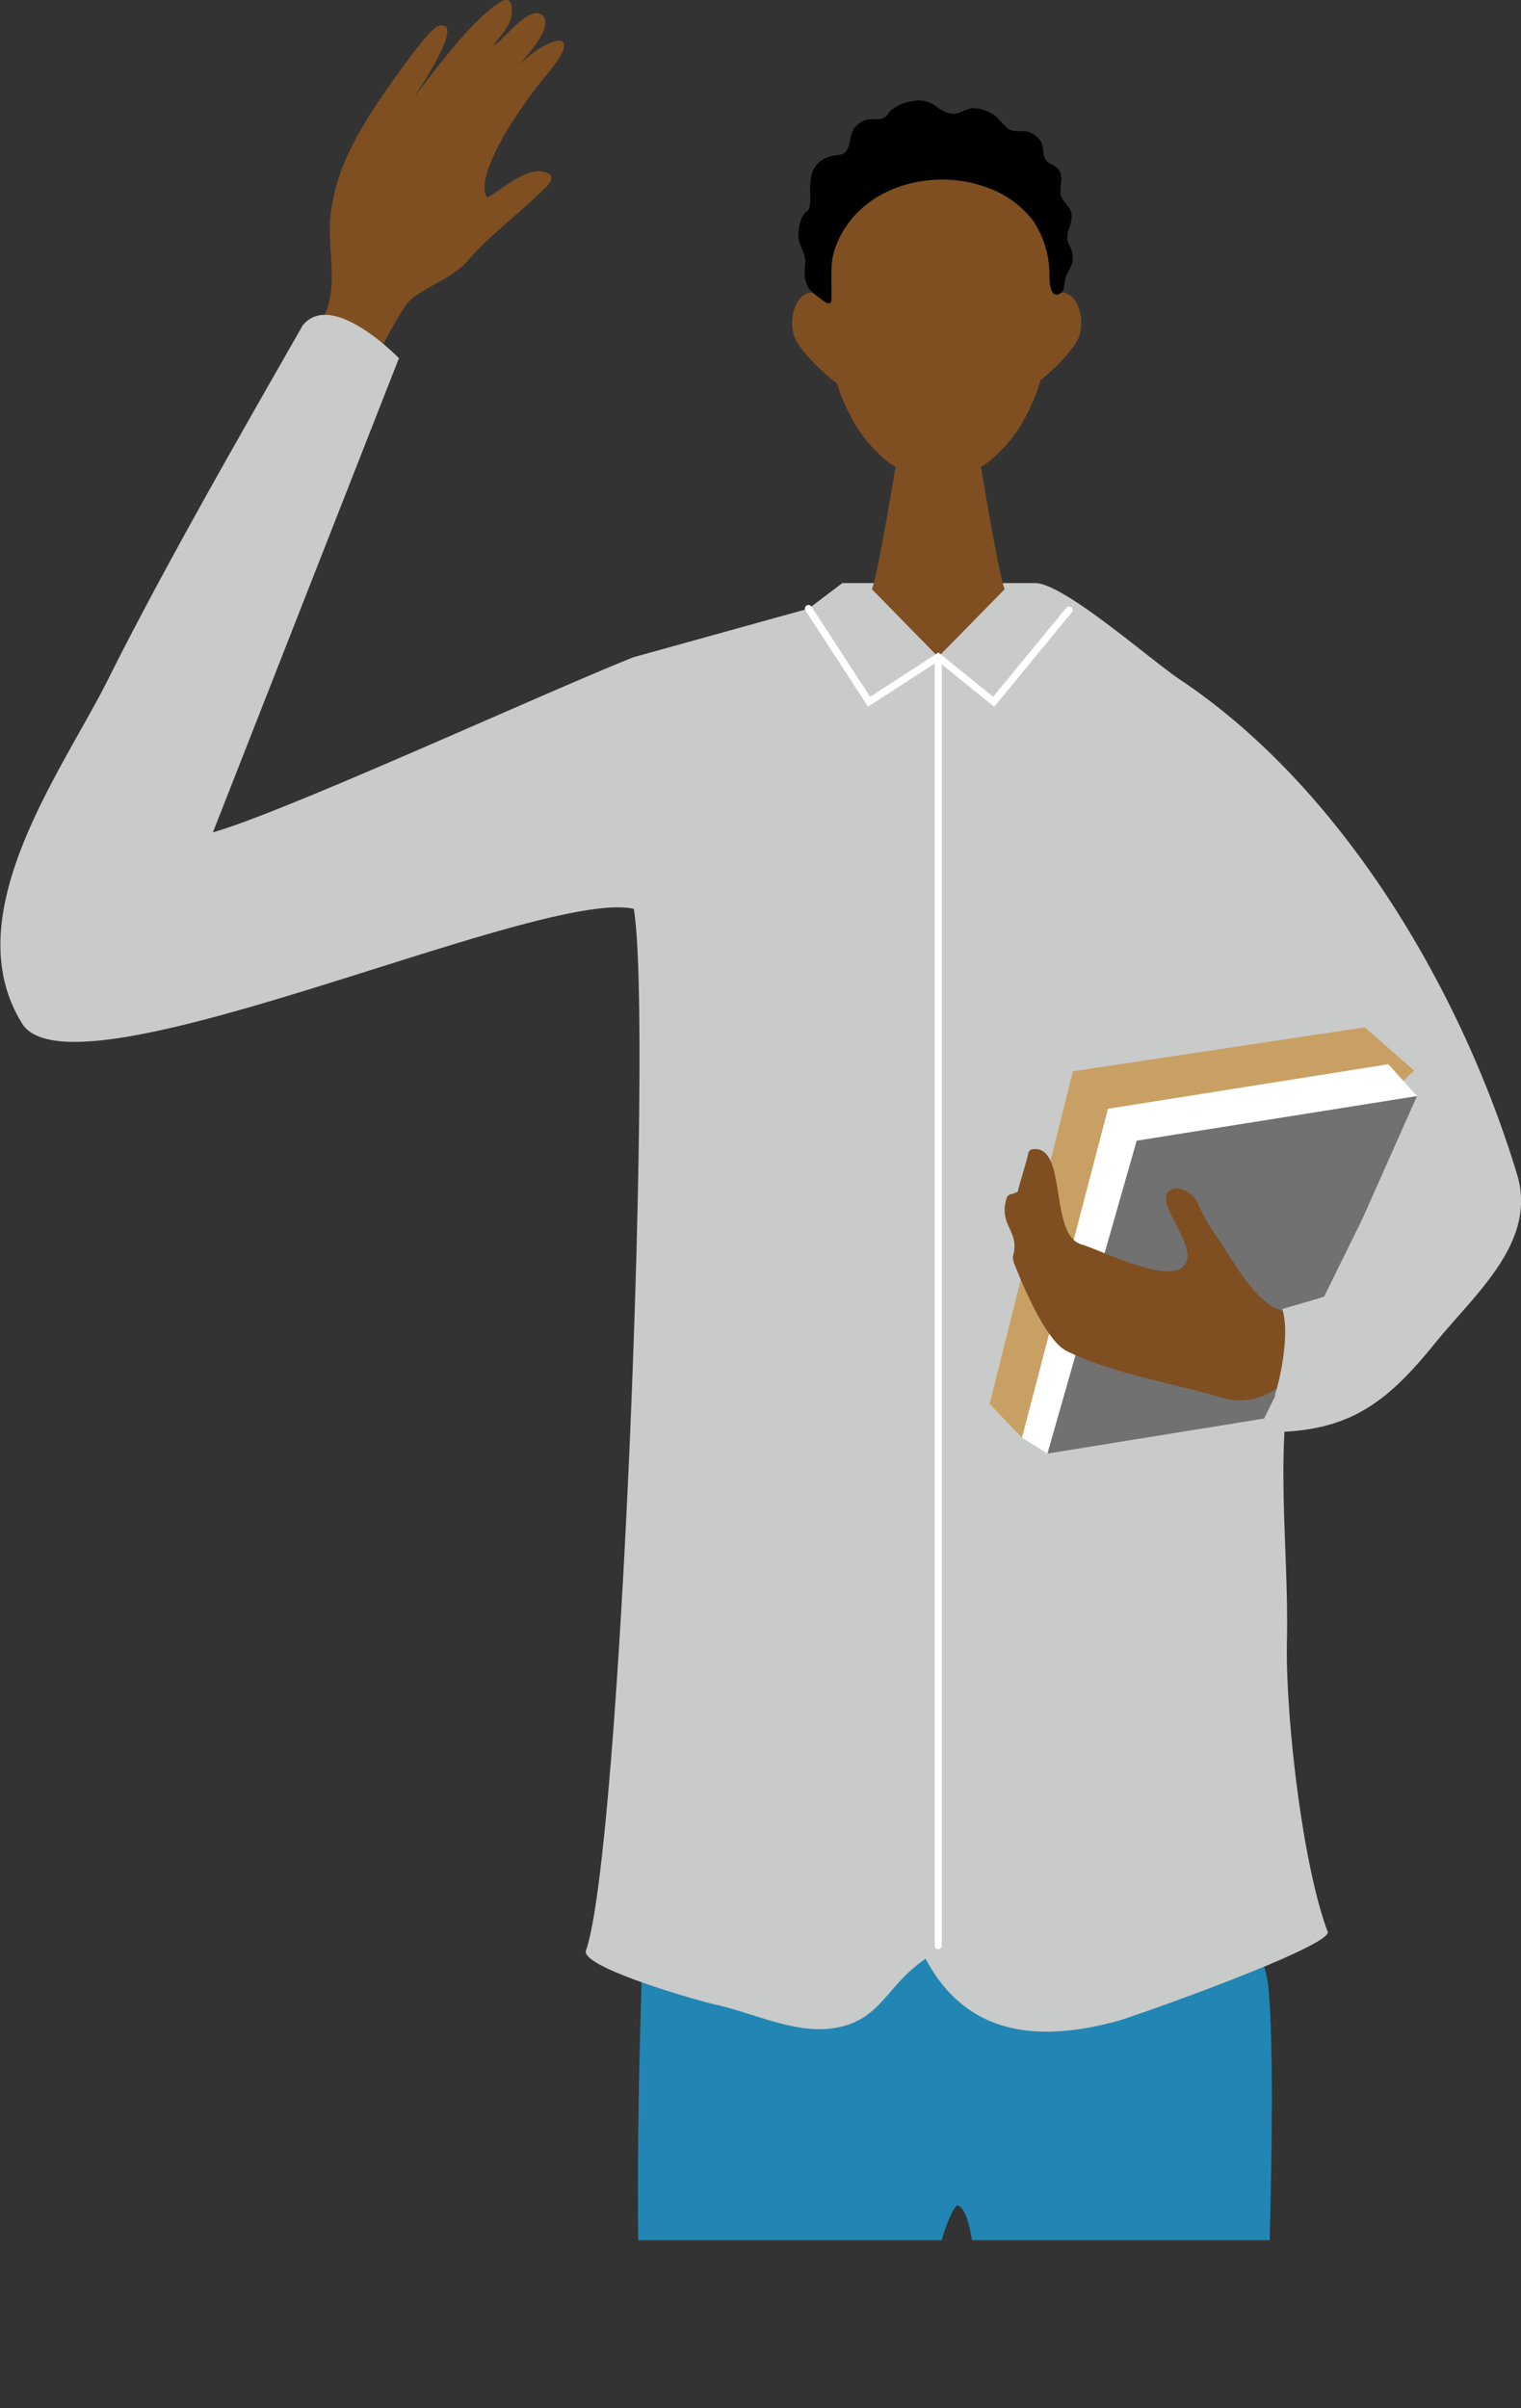
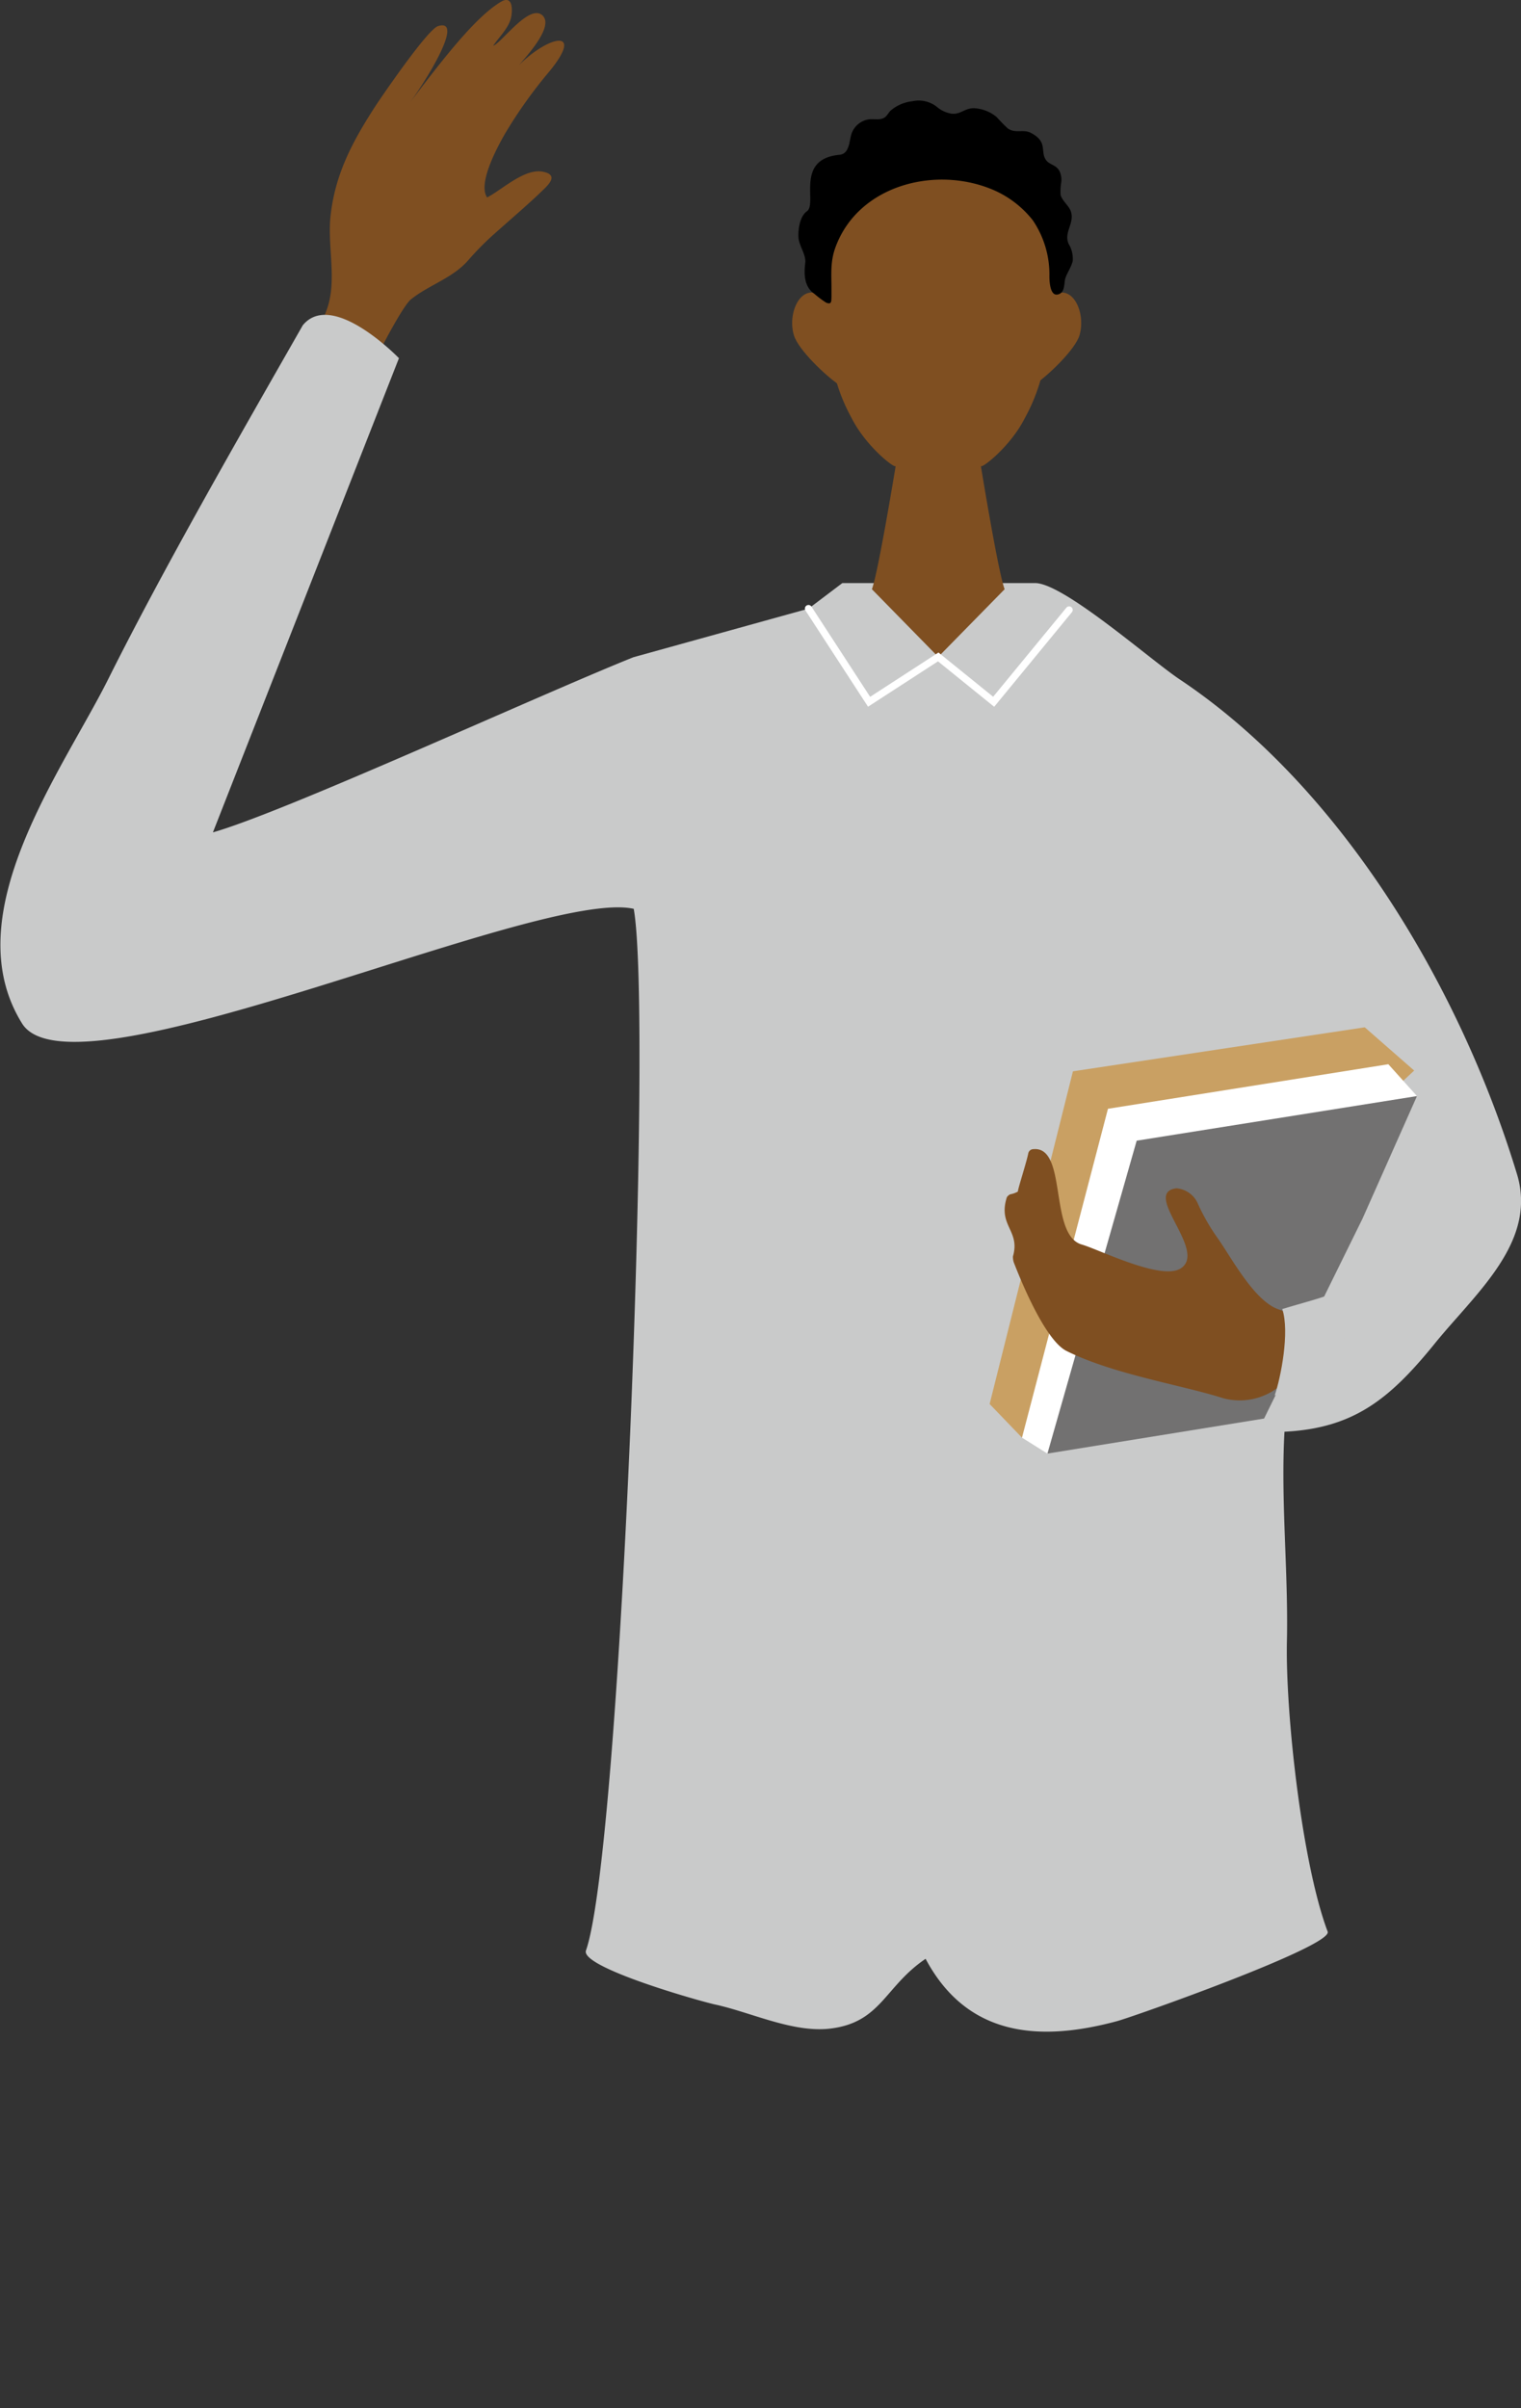
<svg xmlns="http://www.w3.org/2000/svg" viewBox="0 0 199.74 316.23">
  <rect x="0" y="0" width="199.74" height="316.23" fill="#333333" stroke="none" />
  <defs>
    <style>.cls-1,.cls-9{fill:none;}.cls-2{clip-path:url(#clip-path);}.cls-3{fill:#2186b3;}.cls-3,.cls-4,.cls-5,.cls-8{fill-rule:evenodd;}.cls-4,.cls-6{fill:#7f4f21;}.cls-5{fill:#c9caca;}.cls-7{fill:#0564a6;}.cls-9{stroke:#fff;stroke-linecap:round;stroke-miterlimit:10;stroke-width:0.94px;}.cls-10{fill:#c9a063;}.cls-11{fill:#fff;}.cls-12{fill:#727171;}</style>
    <clipPath id="clip-path" transform="translate(-31.24 -28.07)">
      <rect class="cls-1" width="267.33" height="322.26" />
    </clipPath>
  </defs>
  <g id="レイヤー_2" data-name="レイヤー 2">
    <g id="text">
      <g class="cls-2">
-         <path class="cls-3" d="M197.85,289.43c-1.59-19.06-33.9-5.11-44.46-5.85L115.5,288c-.64,20.89-.65,34.37,0,55.26,7.09.64,22.76.95,32.15,1.05,5,.17,5-20.75,9.2-26.61,3.52-.06,2.73,26.33,5.86,26.25,11.85-.31,34.49-.69,34.49-.69S199.07,304.06,197.85,289.43Z" transform="translate(-31.24 -28.07)" />
        <path class="cls-4" d="M96,58.92c2-1.79,4-3.49,5.93-5.3,1-1,3-2.52.6-3S97.15,53,95.21,54c-1.27-1.85,1.39-6.69,2.34-8.36a61.67,61.67,0,0,1,5.91-8.28c4.57-5.65-.2-4.61-4.07-.73,1.13-1.33,4.75-5.26,3-6.61S97.1,33.7,96,34.09c.76-1.14,1.94-2.22,2.32-3.57.22-.81.39-3.19-1.27-2.23-3.39,2-7.7,7.6-12.29,13.66,2-2.57,7.7-11.59,4-10.45-1.4.43-7.62,9.59-8.1,10.32-3,4.61-5.37,8.93-6,14.5-.47,4,.87,8.51-.47,12.3-1.55,4.42-2.2,2.8-3.77,7.44-1.48,4.37,4.17,5.42,7.38,6.52-1-.33,5.81-13.92,7.4-15.19,2.41-1.94,5.53-2.79,7.59-5.21A37.66,37.66,0,0,1,96,58.92Z" transform="translate(-31.24 -28.07)" />
        <path class="cls-5" d="M230.75,188.16a11.93,11.93,0,0,0-.29-5.87c-7.38-24.38-23-50.78-44.3-65-3.83-2.55-15.24-12.65-19-12.65H141.86L137.42,108l-23,6.38c-12.47,5-45.77,20.32-55.22,23L83.63,75.11S74.88,66.05,71,70.79c-8.21,14.39-18.17,31.69-25.57,46.51-6,12-20.16,30.92-11.29,45.18,6.66,10.71,67.76-17.85,80.32-15.06,2.51,13.81-1.64,123.54-6.27,136.8-.77,2.21,15,6.67,17,7.1,4.79,1.05,10.33,3.8,15.26,3.13,6.52-.87,7-5.54,12.34-9.14,5.45,10.22,14.92,10.93,25.09,8.2,2.31-.62,28.42-9.88,27.71-11.77-3.36-8.93-5.55-28.56-5.35-38.13.2-9.14-.83-18.54-.32-27.52,9-.45,13.72-4.22,19.5-11.29C223.56,199.62,229.5,194.4,230.75,188.16Z" transform="translate(-31.24 -28.07)" />
        <path class="cls-6" d="M168.39,67.86,167,71.59c0,2.31-.07,4.67.09,7,1.7-1.13,5.32-4.56,5.91-6.48C174,68.73,171.54,64.16,168.39,67.86Z" transform="translate(-31.24 -28.07)" />
        <path class="cls-6" d="M140.1,67.86l1.4,3.73c0,2.31.07,4.67-.09,7-1.7-1.13-5.32-4.56-5.91-6.48C134.47,68.73,137,64.16,140.1,67.86Z" transform="translate(-31.24 -28.07)" />
        <path class="cls-7" d="M154.08,57.64l0,0,0,0C154,57.92,154.06,57.92,154.08,57.64Z" transform="translate(-31.24 -28.07)" />
        <path class="cls-6" d="M168.18,54.79c-2.65-3.39-8-5.6-11.68-5.6s-11.37,2.21-14,5.6c-3.93,5-3.13,13.27-2.23,19.47a23.89,23.89,0,0,0,2.8,8.7c1.89,3.75,5.71,6.7,5.79,6.31,0,0-2.29,14-3.12,16.18l8.71,8.89,8.72-8.89c-.84-2.18-3.12-16.18-3.12-16.18.08.39,3.9-2.56,5.78-6.31a24.12,24.12,0,0,0,2.81-8.7C169.51,68.06,172.11,59.83,168.18,54.79Z" transform="translate(-31.24 -28.07)" />
        <path class="cls-8" d="M170.42,50.64a1.56,1.56,0,0,0-.26-.41c-.42-.51-1.19-.61-1.56-1.15-.8-1.15.31-2.36-2-3.57-1-.5-2,.12-3-.56a20.57,20.57,0,0,1-1.46-1.49,5,5,0,0,0-3-1.18c-1.28,0-1.77.88-3,.71a4,4,0,0,1-1.91-.92,3.84,3.84,0,0,0-3.19-.7,5.2,5.2,0,0,0-2.87,1.25c-.46.5-.51.93-1.29,1.08-.61.11-1.22-.07-1.82.1a2.86,2.86,0,0,0-1.95,1.71c-.37.89-.22,2.76-1.64,2.89-5.88.56-2.84,6.42-4.27,7.42-.92.65-1.17,2.37-1.1,3.45s1,2.23.89,3.3c-.19,1.49-.16,3.16,1.2,4.09a13.58,13.58,0,0,0,1.53,1.15c.77.32.68-.22.71-.77,0-.32,0-.65,0-1,0-2-.18-3.64.56-5.59,3-8,12.86-10.56,20.3-7.6A13.29,13.29,0,0,1,166.87,57a12.67,12.67,0,0,1,2.18,7.36c0,.64.08,2.57,1.06,2.39s.85-1.32,1-2,.81-1.55,1-2.41a3.72,3.72,0,0,0-.54-2.25c-.67-1.55.87-2.76.27-4.33-.28-.72-1.15-1.37-1.32-2.1a7.58,7.58,0,0,1,.1-1.77A2.8,2.8,0,0,0,170.42,50.64Z" transform="translate(-31.24 -28.07)" />
        <polyline class="cls-9" points="106.17 79.92 114.13 92.16 123.21 86.27 130.49 92.16 140.4 80.1" />
-         <line class="cls-9" x1="123.21" y1="86.27" x2="123.21" y2="255.51" />
        <polygon class="cls-10" points="140.9 140.69 179.22 134.91 185.71 140.59 134.21 188.8 129.96 184.38 140.9 140.69" />
        <polygon class="cls-11" points="145.5 145.61 182.32 139.76 186.08 143.94 137.55 190.89 134.21 188.8 145.5 145.61" />
        <polygon class="cls-12" points="149.27 149.8 186.08 143.94 182.87 151.16 181.82 153.53 178.92 160.05 166 186.29 137.55 190.89 149.27 149.8" />
        <path class="cls-6" d="M173.31,191.51c2.37.69,10.47,4.79,13,3.12,3.54-2.31-5.22-9.92-.58-10.51a3.38,3.38,0,0,1,2.86,2.12,26.72,26.72,0,0,0,2.62,4.52c1.77,2.53,4.76,8.16,7.9,9.25s1.85,2.19,4.39.45c.19,4.78.19,6.67-4.18,9.62a8.32,8.32,0,0,1-7.52,1.59c-5.22-1.68-14.37-3.12-20.51-6.19-2.42-1.21-5.23-7.28-6.92-11.63a2.35,2.35,0,0,1-.11-.78c1-3.41-2-4-.8-7.77a1.06,1.06,0,0,1,.45-.39,3.14,3.14,0,0,0,1-.36c0-.38,1.15-3.88,1.37-5.05a.71.71,0,0,1,.5-.5C171.53,178.3,168.88,190.25,173.31,191.51Z" transform="translate(-31.24 -28.07)" />
        <path class="cls-5" d="M207.29,197.53c-2.31,1-5.07,1.65-7.66,2.45,1,3-.2,9.06-1,11.35,4.19-2.5,10.53-5.83,10.33-12.33Z" transform="translate(-31.24 -28.07)" />
      </g>
    </g>
  </g>
</svg>